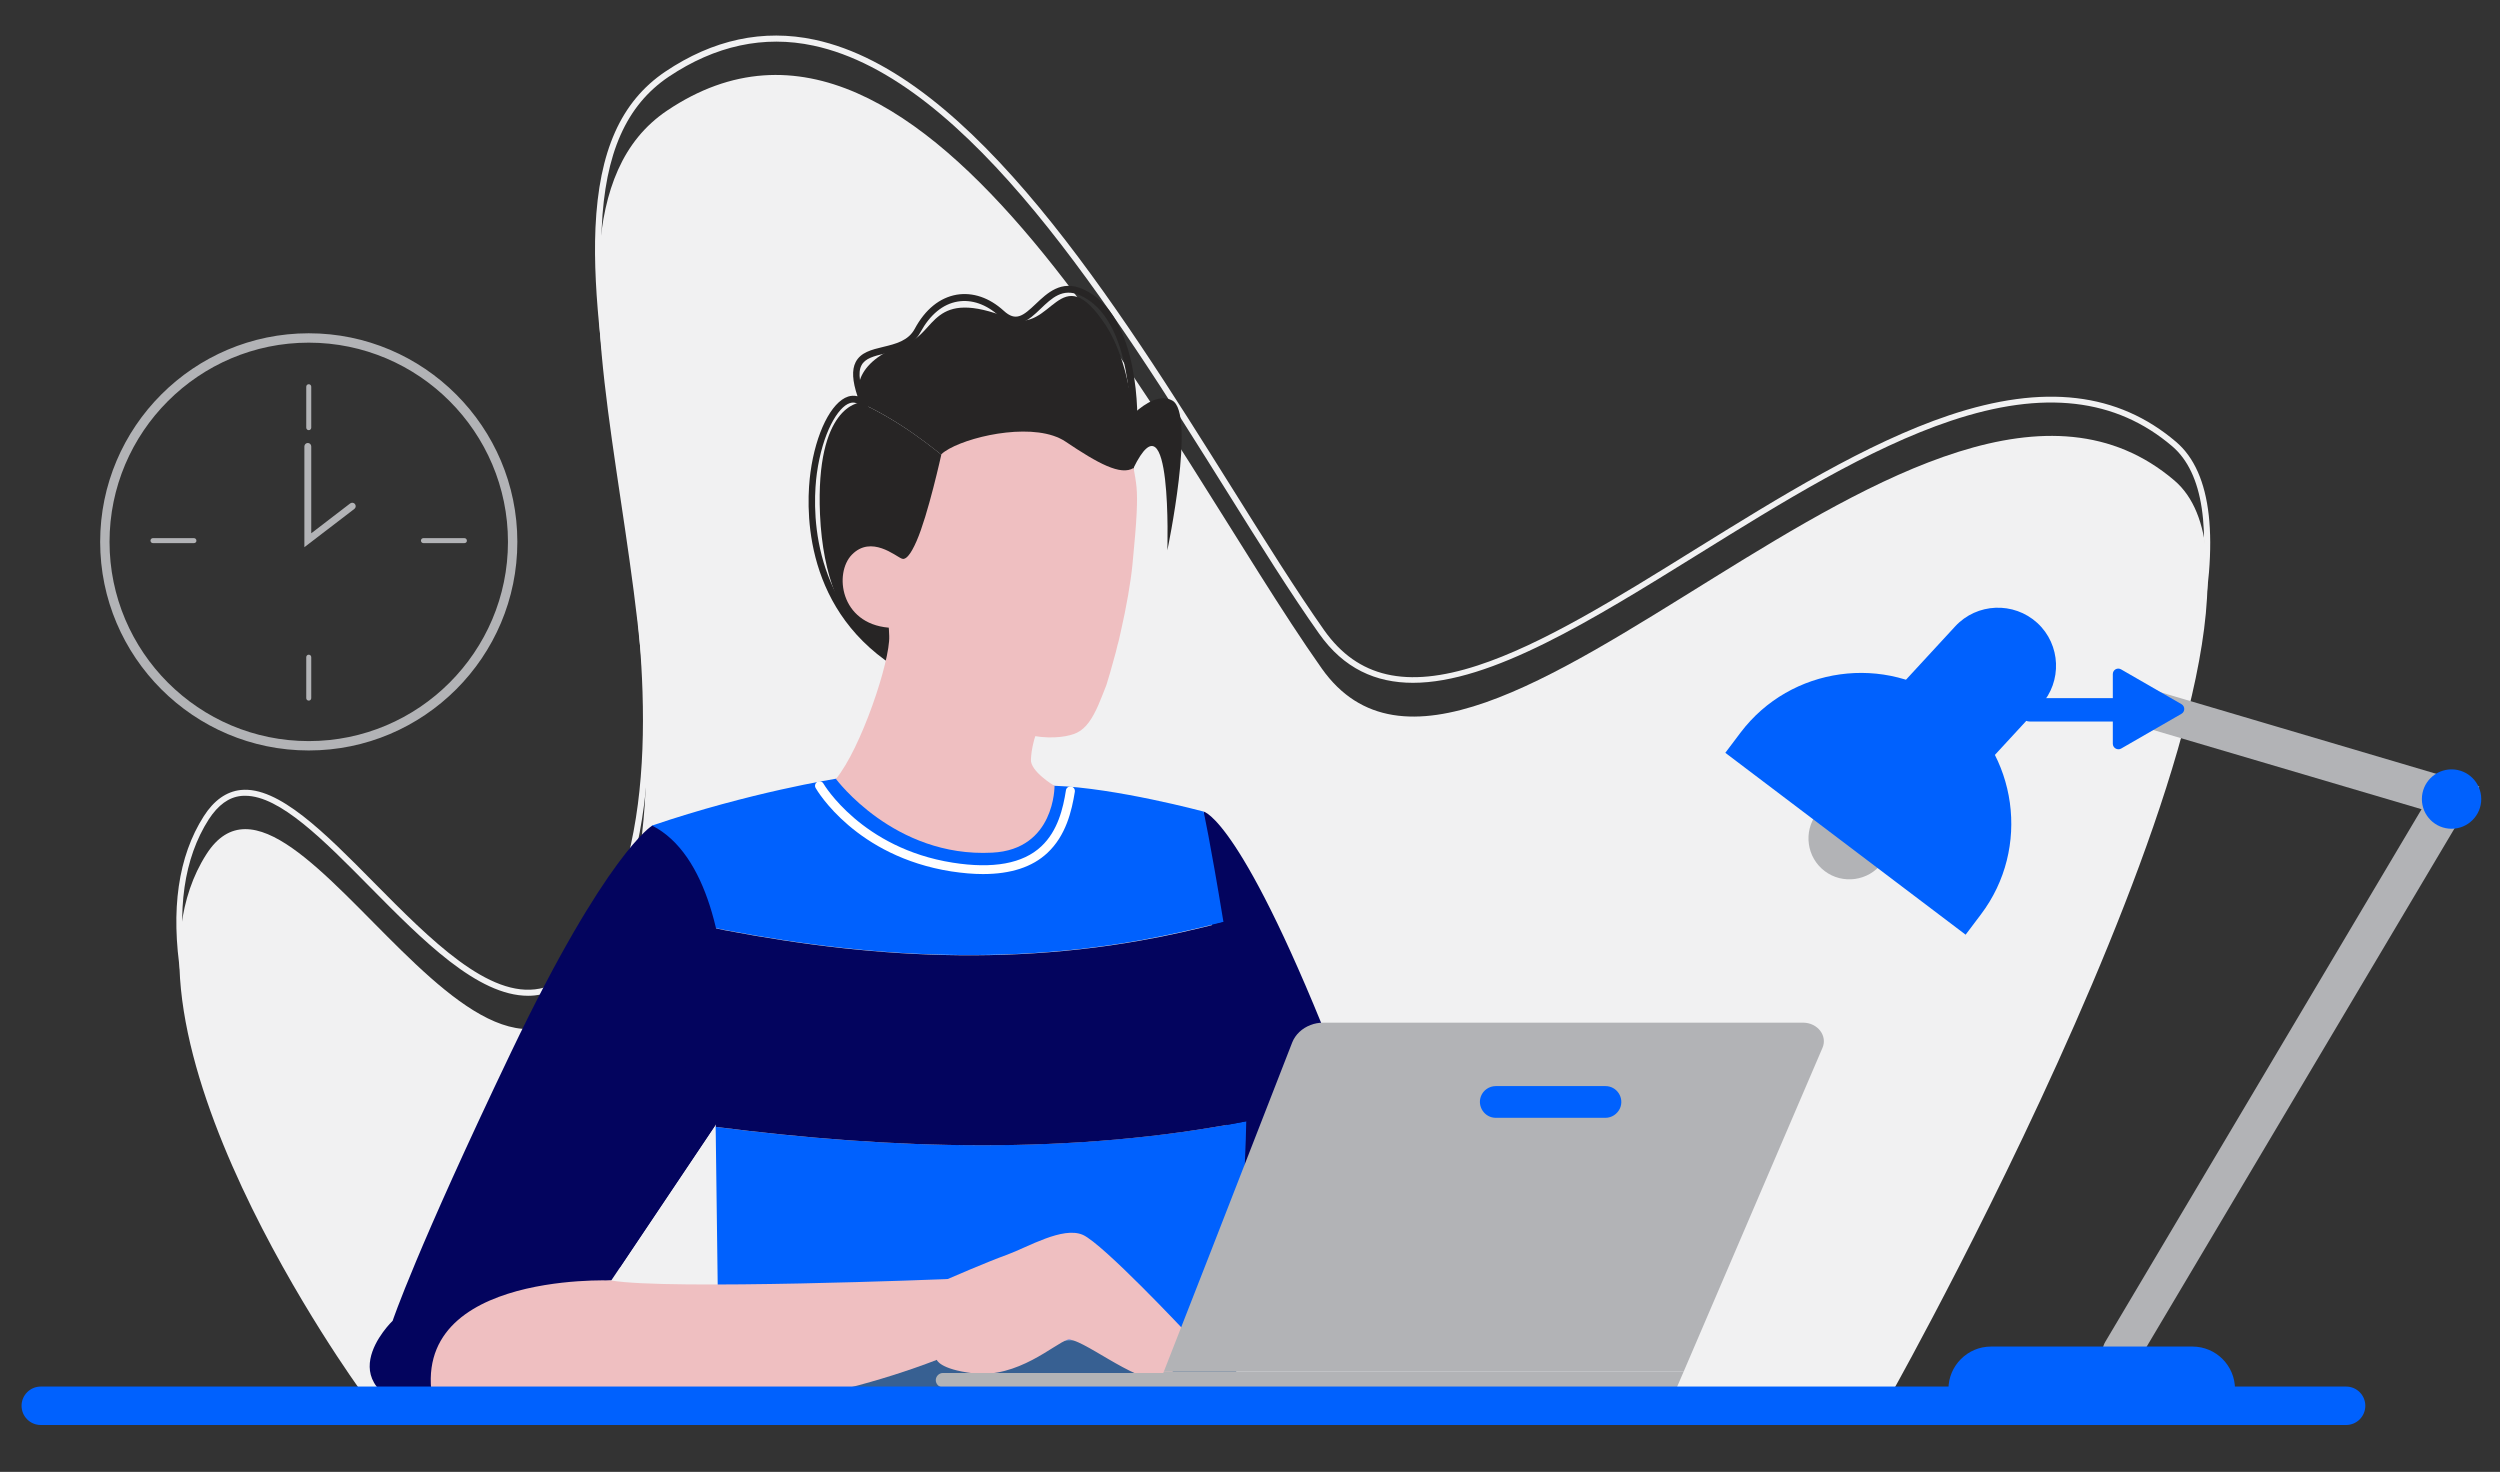
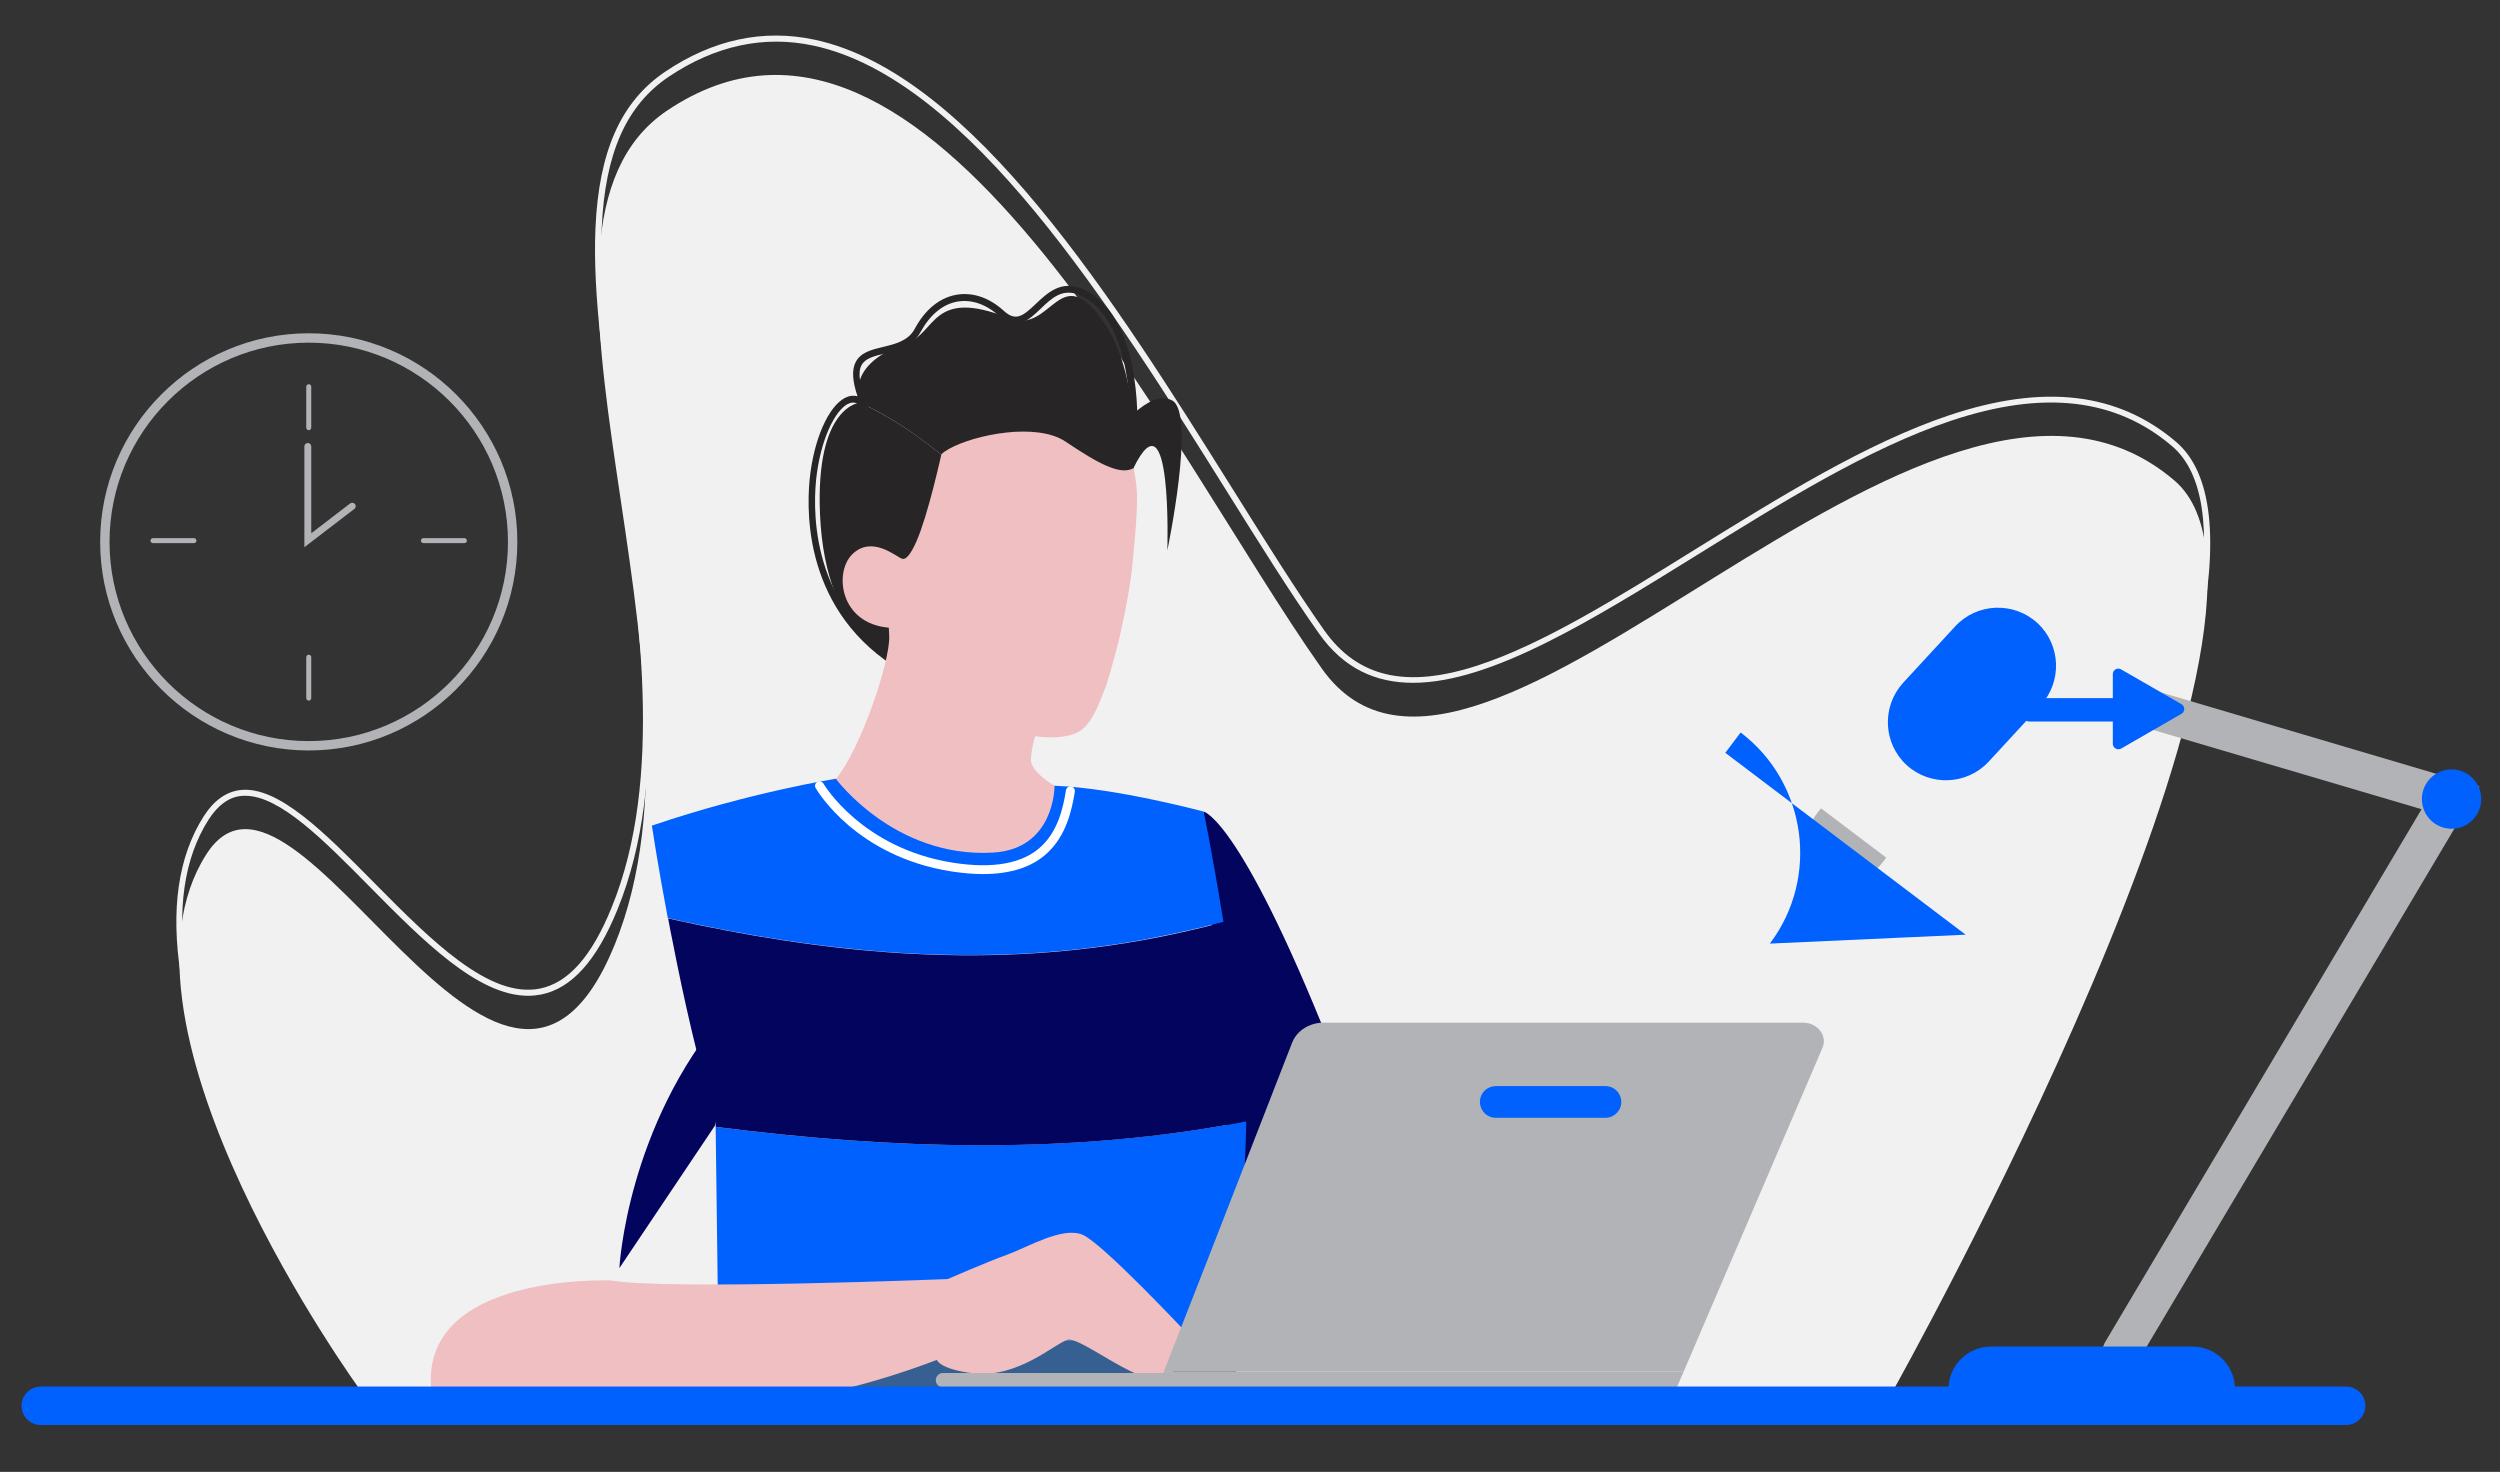
<svg xmlns="http://www.w3.org/2000/svg" version="1.1" id="_x2014_ÎÓÈ_x5F_1" x="0px" y="0px" viewBox="0 0 1600 942" style="enable-background:new 0 0 1600 942;" xml:space="preserve">
  <rect x="0" y="0" width="1600" height="942" fill="#333333" stroke="none" />
  <style type="text/css">
	.st0{fill:#F1F1F2;}
	.st1{fill:#B2B3B6;}
	.st2{fill:#272525;}
	.st3{fill:#03045E;}
	.st4{fill:#0061FE;}
	.st5{fill:#376092;}
	.st6{fill:#EFBFC1;}
	.st7{fill:#FFFFFF;}
	.st8{fill:none;stroke:#7C73FF;stroke-width:3.936;stroke-linecap:round;stroke-miterlimit:10;}
</style>
  <g id="BG">
    <path class="st0" d="M229.8,868.7l-0.6-0.8c-0.4-0.6-42.9-59.1-76.1-130.5c-19.5-42-32.1-80.1-37.4-113.3   c-6.6-41.8-1.7-76,14.7-101.7c6.5-10.2,14.5-15.8,23.6-16.8c24.2-2.6,53.9,27.4,85.3,59.2c36.2,36.6,73.6,74.4,106.2,67.9   c18.1-3.6,33.2-20.5,45.9-51.8c33.8-82.7,17.8-190.2,3.7-285c-8.2-54.9-15.9-106.7-14-150.1c2.2-49.1,16.3-80.8,44.6-99.9   c30.6-20.6,62.7-27.5,95.6-20.5c101.1,21.6,193.3,169,267.5,287.4c21,33.5,40.8,65.2,58.7,90.6c21.4,30.2,52.6,37.4,98.2,22.5   c41.2-13.4,88.7-42.9,138.9-74.1c54-33.5,109.8-68.2,162.8-86c60.6-20.3,108.1-14.7,145.3,17c23.1,19.7,27.9,62.9,14.3,128.4   c-10.8,51.9-33.2,118-66.5,196.4c-56.7,133.5-126.3,258.3-127,259.5l-0.6,1h-1.1L229.8,868.7z M157,509.3c-0.9,0-1.7,0-2.6,0.1   c-8,0.8-14.8,5.8-20.8,15c-15.9,24.8-20.7,58.1-14.2,98.9c5.2,32.9,17.7,70.7,37.1,112.3c31,66.5,70,121.9,75.2,129.1l978.9-0.6   c6.7-12,72.4-131.2,126.3-258.2c74.6-175.7,93-286.4,53.3-320.3c-36.1-30.8-82.4-36.1-141.6-16.3c-52.6,17.6-108.2,52.2-162,85.6   c-67.4,41.8-132.2,82.1-182.3,82.1c-23.8,0-44.3-9.1-60.1-31.5c-18-25.4-37.8-57.1-58.8-90.7C711.7,197,620,50.4,520.6,29.2   c-31.7-6.8-62.9,0-92.6,19.9c-27.2,18.3-40.8,49-42.9,96.8c-1.9,43.1,5.8,94.7,13.9,149.4c14.2,95.3,30.3,203.3-3.9,287   c-13.3,32.6-29.3,50.3-48.8,54.2c-2.7,0.5-5.5,0.8-8.3,0.8c-32.4,0-67.4-35.4-101.4-69.8C207.1,537.6,179.1,509.3,157,509.3z" />
    <path class="st0" d="M230.8,890c0,0-169.6-232.7-98.7-343.3c57.5-89.9,188.8,235.3,261.2,58.2s-80.8-457,33.6-534.1   c166.2-111.8,319.4,216,419,357s387.3-255.4,545.7-120.3c98.9,84.4-179.7,581.9-179.7,581.9L230.8,890z" />
  </g>
  <g id="Clock_3_5_">
    <path class="st1" d="M197.6,480.3c-73.6,0-133.5-59.9-133.5-133.5S124,213.3,197.6,213.3s133.5,59.9,133.5,133.5   C331.1,420.5,271.2,480.3,197.6,480.3z M197.6,219.3c-70.3,0-127.5,57.2-127.5,127.5s57.2,127.5,127.5,127.5   s127.5-57.2,127.5-127.5S267.9,219.3,197.6,219.3z" />
    <path class="st1" d="M197.6,275.3c-0.9,0-1.6-0.7-1.6-1.6v-26.2c0-0.9,0.7-1.6,1.6-1.6c0.9,0,1.6,0.7,1.6,1.6v26.2   C199.2,274.6,198.5,275.3,197.6,275.3z" />
    <path class="st1" d="M197.6,448.4c-0.9,0-1.6-0.7-1.6-1.6v-26.2c0-0.9,0.7-1.6,1.6-1.6c0.9,0,1.6,0.7,1.6,1.6v26.2   C199.2,447.7,198.5,448.4,197.6,448.4z" />
    <path class="st1" d="M297.2,347.6H271c-0.9,0-1.6-0.7-1.6-1.6s0.7-1.6,1.6-1.6h26.2c0.9,0,1.6,0.7,1.6,1.6   C298.9,346.9,298.1,347.6,297.2,347.6z" />
    <path class="st1" d="M124.1,347.6H97.9c-0.9,0-1.6-0.7-1.6-1.6s0.7-1.6,1.6-1.6h26.2c0.9,0,1.6,0.7,1.6,1.6   C125.8,346.9,125,347.6,124.1,347.6z" />
    <path class="st1" d="M194.8,350.2v-64.5c0-1.2,1-2.2,2.2-2.2s2.2,1,2.2,2.2v55.6l24.9-19.1c1-0.7,2.3-0.6,3.1,0.4   c0.7,1,0.6,2.3-0.4,3.1L194.8,350.2z" />
  </g>
  <path class="st2" d="M713.2,278.5c0,0,21.7-30.4,37-22.2c15.3,8.3-3.1,95.9-3.1,95.9s3.3-103.7-21.7-52.6  C719.4,312.2,713.2,278.5,713.2,278.5z" />
  <path class="st2" d="M572.9,426.5c-0.4,0-0.8-0.1-1.2-0.4c-59.5-39-55.6-104.6-53-123.8c3.4-25.1,13.3-45,24.1-48.5  c1.6-0.5,3.7-0.8,6-0.2c-3.3-9.8-3.7-16.9-1.2-21.8c3.2-6.3,10.2-8,17.7-9.8c7.9-1.9,16-3.9,20.1-11.5c6.7-12.5,16-20,26.9-21.9  c10.3-1.7,20.9,1.9,30.1,10.3c7.7,7.1,12.4,3.3,20.5-4.4c7.3-6.9,16.3-15.6,30.1-9.5c37.7,16.5,35,85.9,34.8,88.8  c-0.1,1.2-1.1,2.1-2.3,2.1c-1.2-0.1-2.1-1.1-2.1-2.3c0-0.7,2.7-69.3-32.2-84.6c-11.1-4.9-18,1.7-25.3,8.7  c-7.2,6.9-15.4,14.7-26.5,4.5c-8.2-7.5-17.6-10.7-26.5-9.2c-9.5,1.6-17.7,8.4-23.8,19.6c-5.1,9.4-14.6,11.7-23,13.7  c-6.7,1.6-12.5,3-14.8,7.6c-2.4,4.6-1.2,12.5,3.6,24.2l4.5,10.9l-8.1-8.6c-2.3-2.5-4.7-3.3-7.4-2.4c-7.6,2.4-17.5,19-21.1,44.9  c-2.5,18.5-6.3,81.9,51,119.5c1,0.7,1.3,2,0.6,3C574.3,426.1,573.6,426.5,572.9,426.5z" />
  <path class="st3" d="M770.3,519.4c0,0,24.6,4.3,86.9,164.5l-66,117.2L770.3,519.4z" />
  <path class="st4" d="M729.6,601.8c18.2-3.3,36-7.3,53.4-11.8c-8.6-52.4-12.7-70.6-12.7-70.6s-56.5-15.2-95.4-16.5l-140-4.5  c0,0-54.8,8.6-117.7,30c0,0,3.7,24.8,10.2,59.2C525.3,609.5,626.2,620.3,729.6,601.8z" />
  <path class="st4" d="M792.2,833.5c0.5-11,1-22.2,1.6-33.2c1.3-24.9,2.8-49.4,3.5-70.9c0.1-4.1,0.2-8,0.3-11.8  c-111.2,21.7-227.1,18-339.6,3.6c0,1.6,0,3.5,0.1,5.7c0.2,14,0.5,40.8,0.9,69.9c0.2,15.6,0.4,31.9,0.6,47.3c0,0.5,0,0.9,0,1.4  c0,0.6,0,1.3,0,1.9c107.2,10.6,224.4,18.8,332-0.7c0-0.2,0-0.4,0-0.6C791.9,841.9,792,837.7,792.2,833.5z" />
  <path class="st5" d="M460.3,887.9v-0.2c-0.2-11.5-0.4-25.4-0.6-40.3c7.7,0.8,15.5,1.5,23.4,2.2c100.7,9.4,208.8,15.2,308.7-3  c-0.5,14.3-0.7,28.1-0.6,41C791.3,901.6,460.4,899,460.3,887.9z" />
  <path class="st3" d="M458,716.6c0,0,0,1.6,0.1,4.5v0.1c112.5,14.4,228.4,18.2,339.6-3.6c0.1-3.7,0.1-7.3,0.1-10.8  c0-13.3-0.4-24.7-1.7-33.4c-4.9-33-9.1-59.6-12.6-80.8c-0.1-0.8-0.3-1.6-0.4-2.4c-17.4,4.5-35.2,8.6-53.4,11.8  c-103.4,18.4-204.3,7.7-302.1-14.2c0.9,5,1.9,10.1,3,15.4C437.5,638.6,446.9,680.9,458,716.6z" />
  <path class="st2" d="M725.5,299.6c2.7-44.1-7.5-75.7-17.8-91.4c-29.7-45.1-33.9,6.7-62.1-4.6c-49.6-19.8-46.2,9.6-65.4,16.1  c-36.3,12.3-31.6,32.9-29.8,38c48.9,22.6,82.1,62,124,97.4C698.7,335.5,724.8,311.4,725.5,299.6z" />
  <path class="st2" d="M550.4,257.7C545.3,255,550.4,257.7,550.4,257.7s-28.6,1.7-25.6,71.5C528.4,411.8,575,424,575,424  s55-33,99.4-68.9C632.6,319.7,599.4,280.3,550.4,257.7z" />
  <path class="st6" d="M674.9,503c0,0,0.4,40.7-39.9,42.7c-62.7,3.3-100-47.2-100-47.2c16-19.3,34.8-75.5,34.1-91.5  c-0.1-3.4-0.3-5.3-0.3-5.3c60.6-33.5,96,63.3,96,63.3c-0.1,0.3-0.2,0.5-0.3,0.8c-2.3,5.5-3.5,10.6-4.2,15c-0.3,1.8-0.4,3.6-0.5,5.2  l0,0C659.2,493.7,674.9,503,674.9,503z" />
  <path class="st6" d="M724.8,361c-1.1,11.4-3.8,27-7.6,43.7c-0.4,1.8-0.8,3.5-1.2,5.3c-0.2,0.6-0.3,1.2-0.5,1.9  c0,0.1-0.1,0.2-0.1,0.2l0,0c-0.8,3.5-1.7,7-2.7,10.4c-1.4,5.3-3,10.7-4.6,15.9c-1.8,4.5-3.4,8.8-5.1,12.7  c-3.7,8.4-7.7,14.9-13.7,17.8c-4.6,2.3-14.8,4.3-27.8,2.1c-27.9-4.9-61.4-21.4-67.2-26.4c-9.5-8.1-17.1-27.4-21.8-37.1  c-0.7-1.5-1.4-2.8-1.9-3.7c-0.8-1.3-1.4-2-1.9-2.1c-31-2.7-35-34.9-23.5-46.7c12.4-12.7,28,1,31.9,2.5c0.3,0.1,0.5,0.1,0.8,0.2  c0.1,0,0.2,0,0.3,0c1.1-0.1,2.2-0.9,3.4-2.4c0.7-0.9,1.5-2,2.2-3.3c0.9-1.6,1.9-3.6,2.8-5.7c7.3-16.5,15.9-55.6,15.9-55.6  c1.2-1.2,2.9-2.3,5-3.5c16.4-9.1,55.9-17,74.4-4.6c20.8,14,35.4,22,43.6,16.9c0.8,4.7,1.5,8.1,1.9,12.5  C728.1,320.2,727.7,331.6,724.8,361z" />
-   <path class="st3" d="M460.3,708.2c-0.6,6.1-1,9.7-1,9.7l-1.5,2.3l-61.3,91.4l-5.3,7.9c-26,1.8-70.8,17.6-89.5,35.1  c-23.5,22.1-22.4,50.8-22.4,50.8c-75.4-14.7-28-60.1-28-60.1s14.7-44.2,75.8-171.9c61.2-127.8,90.3-145,90.3-145  c35.7,18.2,46.8,77.2,47.7,124.6C465.3,676.3,461.3,696.7,460.3,708.2z" />
  <path class="st6" d="M606.5,818.6c0,0-179.2,7.2-215.4,0.9c0,0-139.1-5.9-111.9,86c0,0,170.7,22.3,320.4-35.2  C599.6,870.3,631.6,842.7,606.5,818.6z" />
  <path class="st6" d="M606.5,818.6c0,0,25-10.9,38.1-15.6c13.1-4.8,35.6-18.3,48.4-12.7c12.8,5.6,65.5,61.8,65.5,61.8  s-0.9,28.5-16.5,30.6s-51-27.6-58.9-25.2c-7.9,2.3-31.9,24.9-60.4,21.4c-21.2-2.6-23.1-8.5-23.1-8.5S594.6,824.7,606.5,818.6z" />
  <path class="st3" d="M460.3,708.2c-0.9,4.4-1.8,8.5-2.6,12l-61.3,91.4c0,0,4.6-90.8,68.4-164.9C466.7,651.8,463.9,690,460.3,708.2z" />
  <path class="st7" d="M629.1,559.4c-6.3,0-13-0.6-20.3-1.7c-61-9.6-85.8-51.6-86.8-53.4c-0.8-1.4-0.3-3.1,1.1-3.9  c1.4-0.8,3.1-0.3,3.9,1.1l0,0c0.2,0.4,24.5,41.4,82.7,50.6c25.9,4.1,45,0.6,56.7-10.4c10.6-9.9,14-24.4,15.8-35.9  c0.2-1.6,1.7-2.6,3.3-2.4s2.6,1.7,2.4,3.3c-2,12.4-5.7,28.1-17.6,39.2C660.7,554.9,646.9,559.4,629.1,559.4z" />
  <path class="st8" d="M773,554.9" />
  <g id="Laptop">
    <polygon class="st1" points="1077.6,877.7 1073.2,887.9 740.9,887.9 744.9,877.7  " />
    <path class="st1" d="M1166.4,670.6l-88.8,207.1H744.9l30.5-78L827,667.2c2-5.1,6.4-9.2,11.8-11.2c2.5-1,5.3-1.5,8.2-1.5h307.1   C1163.3,654.6,1169.7,662.9,1166.4,670.6z" />
    <path class="st1" d="M753,887.9H603.5c-2.5,0-4.6-2.1-4.6-4.6s2.1-4.6,4.6-4.6H753c2.5,0,4.6,2.1,4.6,4.6S755.5,887.9,753,887.9z" />
    <path class="st4" d="M1027.5,715.4h-70.2c-7.1,0-12-7.2-9.5-13.8l0,0c1.5-3.9,5.3-6.5,9.5-6.5h70.2c7.3,0,12.2,7.5,9.3,14.2l0,0   C1035.1,713,1031.5,715.4,1027.5,715.4z" />
  </g>
  <path class="st4" d="M1501.5,912H26.1c-6.8,0-12.3-5.5-12.3-12.3s5.5-12.3,12.3-12.3h1475.4c6.8,0,12.3,5.5,12.3,12.3  S1508.3,912,1501.5,912z" />
  <g id="Lamp">
    <path class="st1" d="M1357.8,877.4c-2.1,0-4.3-0.6-6.2-1.7c-5.8-3.4-7.7-10.9-4.3-16.8l202.5-341L1372,465.4   c-6.5-1.9-10.2-8.7-8.3-15.2c1.9-6.5,8.7-10.2,15.2-8.3l207.9,61.5l-218.6,368C1366,875.3,1361.9,877.4,1357.8,877.4z" />
    <circle class="st4" cx="1569" cy="511.4" r="19" />
    <path class="st4" d="M1359.1,461.8h-59.8c-4.1,0-7.5-3.3-7.5-7.5c0-4.1,3.3-7.5,7.5-7.5h59.8c4.1,0,7.5,3.3,7.5,7.5   S1363.2,461.8,1359.1,461.8z" />
    <path class="st4" d="M1430.4,889H1247l0,0c0-14.9,12.2-27.2,27.2-27.2h129C1418.2,861.8,1430.4,874,1430.4,889L1430.4,889z" />
    <path class="st4" d="M1220.2,489.6L1220.2,489.6c-15.1-13.9-16-37.5-2.2-52.6l33.3-36.1c13.9-15.1,37.5-16,52.6-2.2l0,0   c15.1,13.9,16,37.5,2.2,52.6l-33.3,36.1C1258.9,502.5,1235.2,503.4,1220.2,489.6z" />
    <path class="st4" d="M1352.2,476v-44.6c0-2.7,2.9-4.4,5.3-3l38.7,22.3c2.3,1.4,2.3,4.7,0,6.1l-38.7,22.3   C1355.2,480.4,1352.2,478.7,1352.2,476z" />
    <path class="st1" d="M1165.4,517.3l41.8,31.6l-2.7,3.5c-8.7,11.5-25.2,13.8-36.7,5.1l0,0c-11.5-8.7-13.8-25.2-5.1-36.7   L1165.4,517.3z" />
-     <path class="st4" d="M1258,598.2l-153.8-116.4l9.8-13c32-42.3,92.8-50.7,135.1-18.7l0,0c42.3,32,50.7,92.8,18.7,135.1L1258,598.2z" />
+     <path class="st4" d="M1258,598.2l-153.8-116.4l9.8-13l0,0c42.3,32,50.7,92.8,18.7,135.1L1258,598.2z" />
  </g>
</svg>